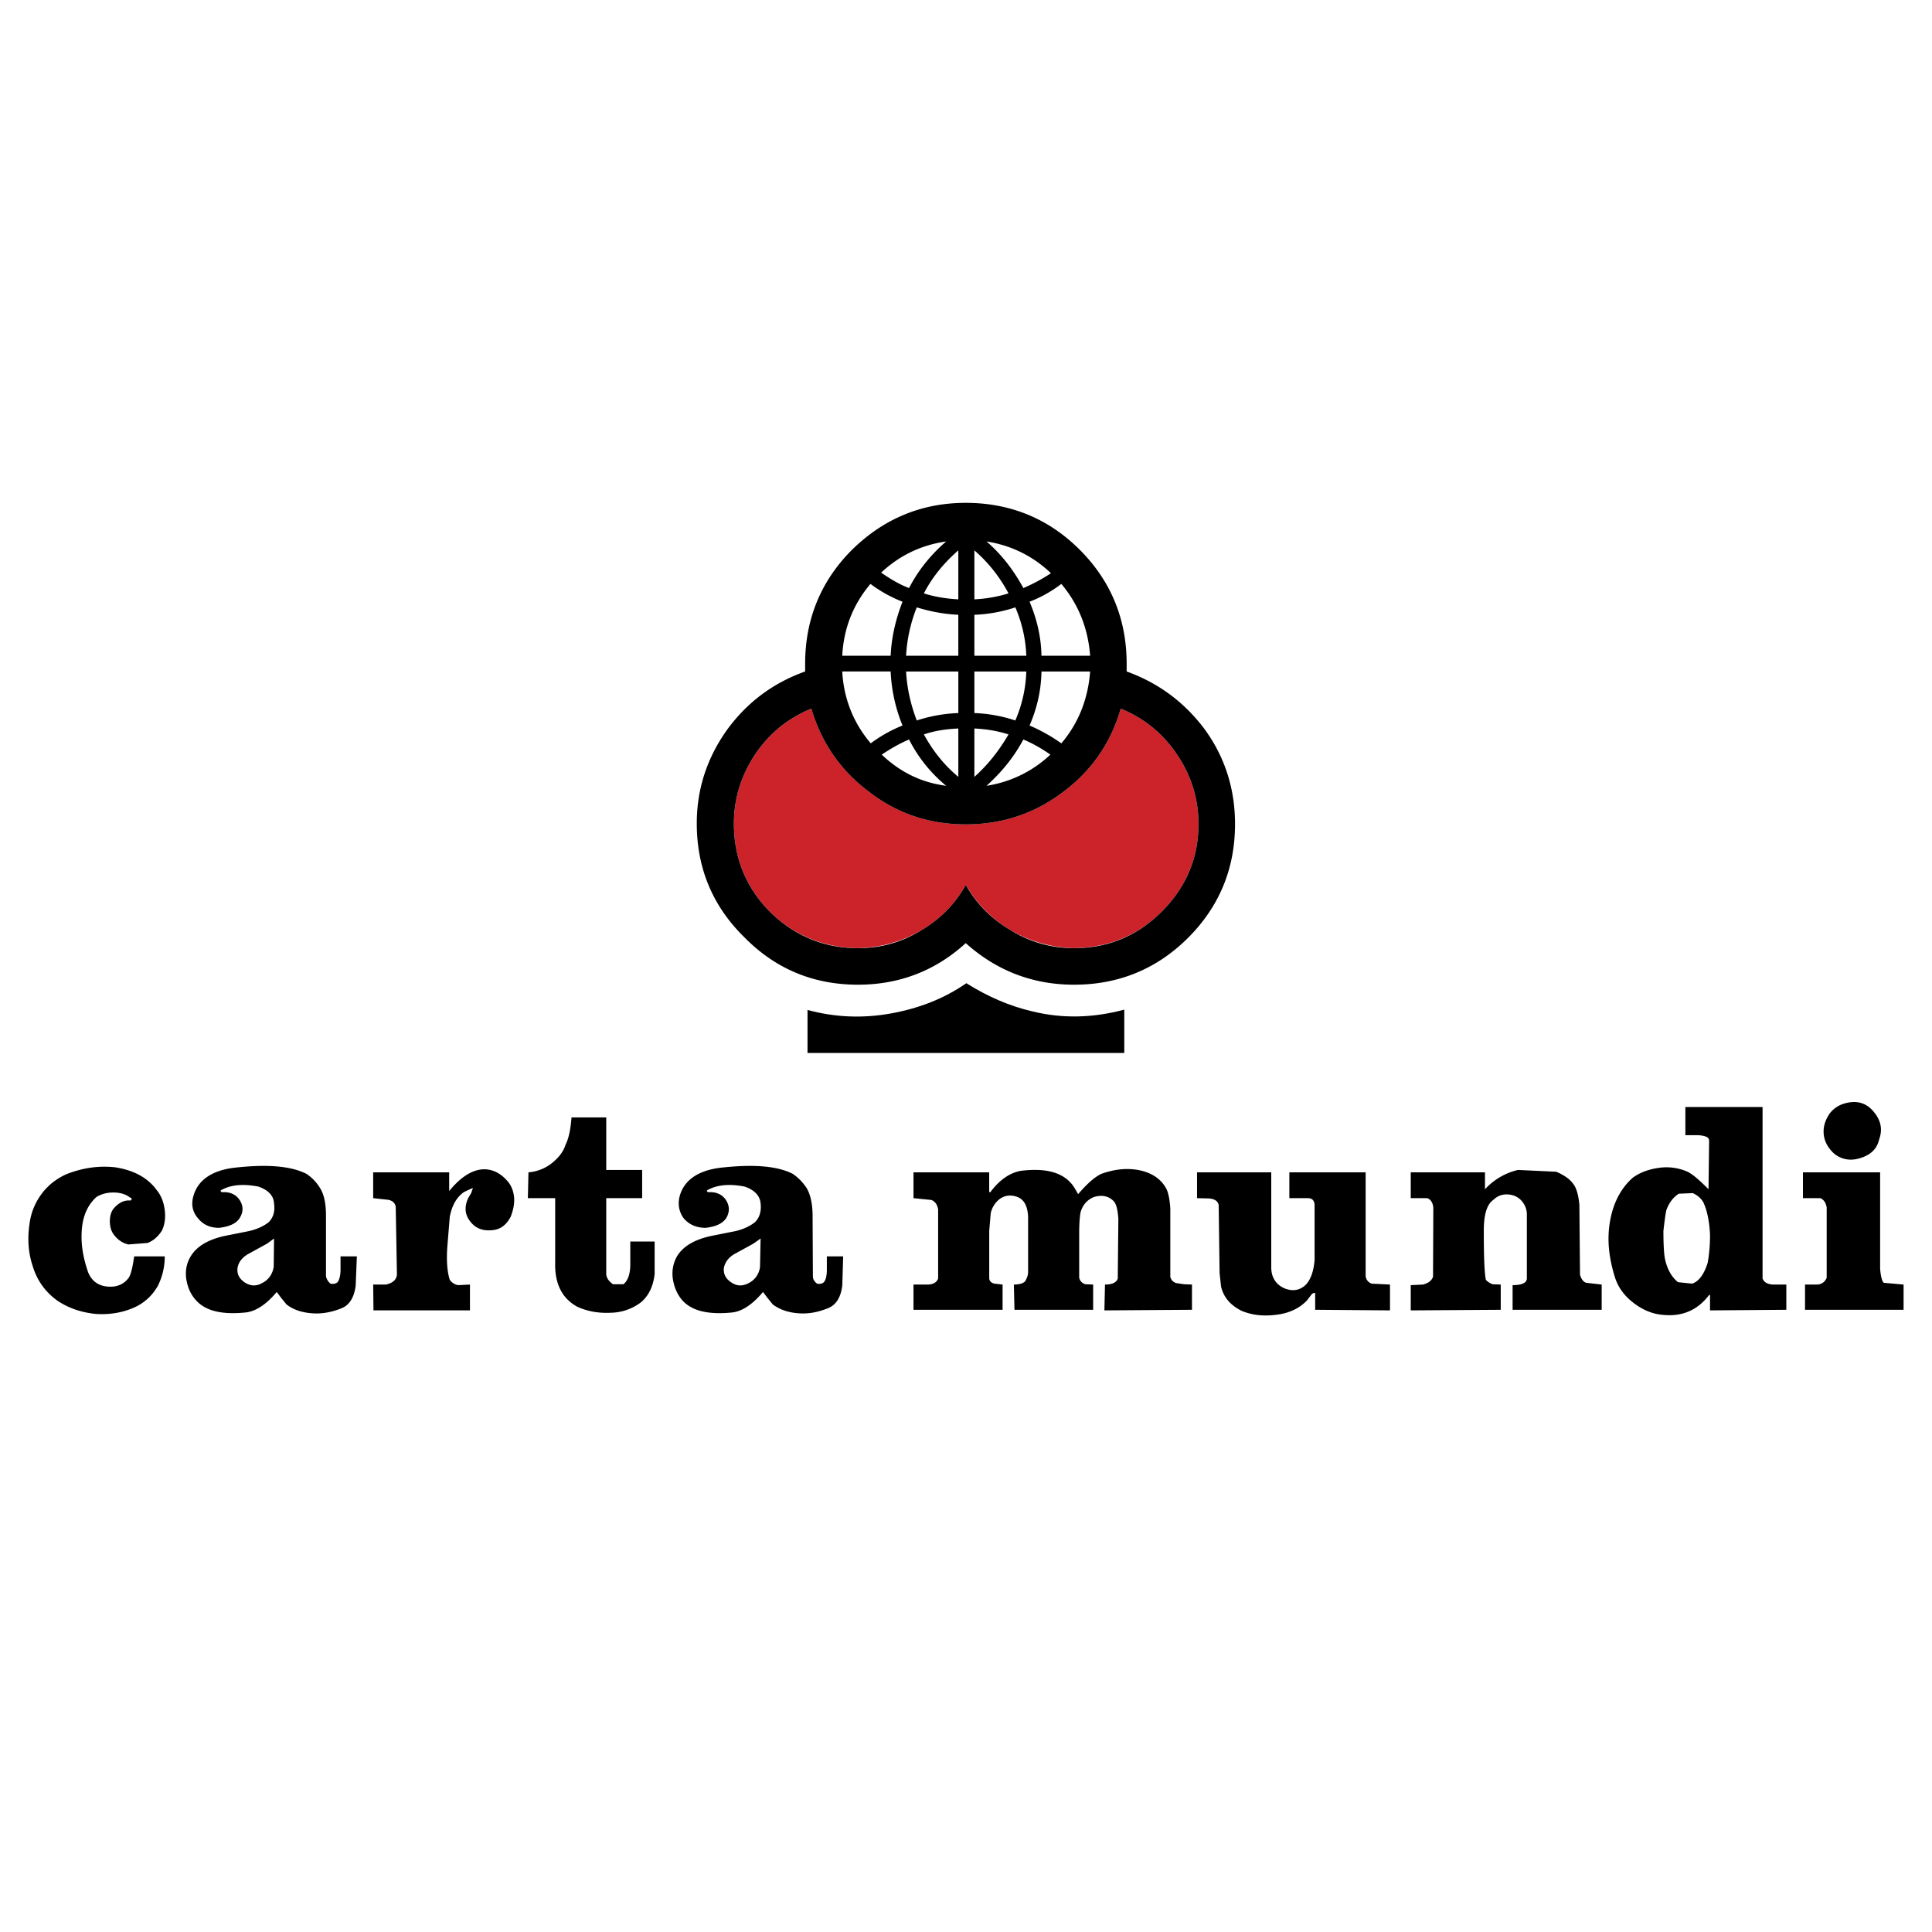
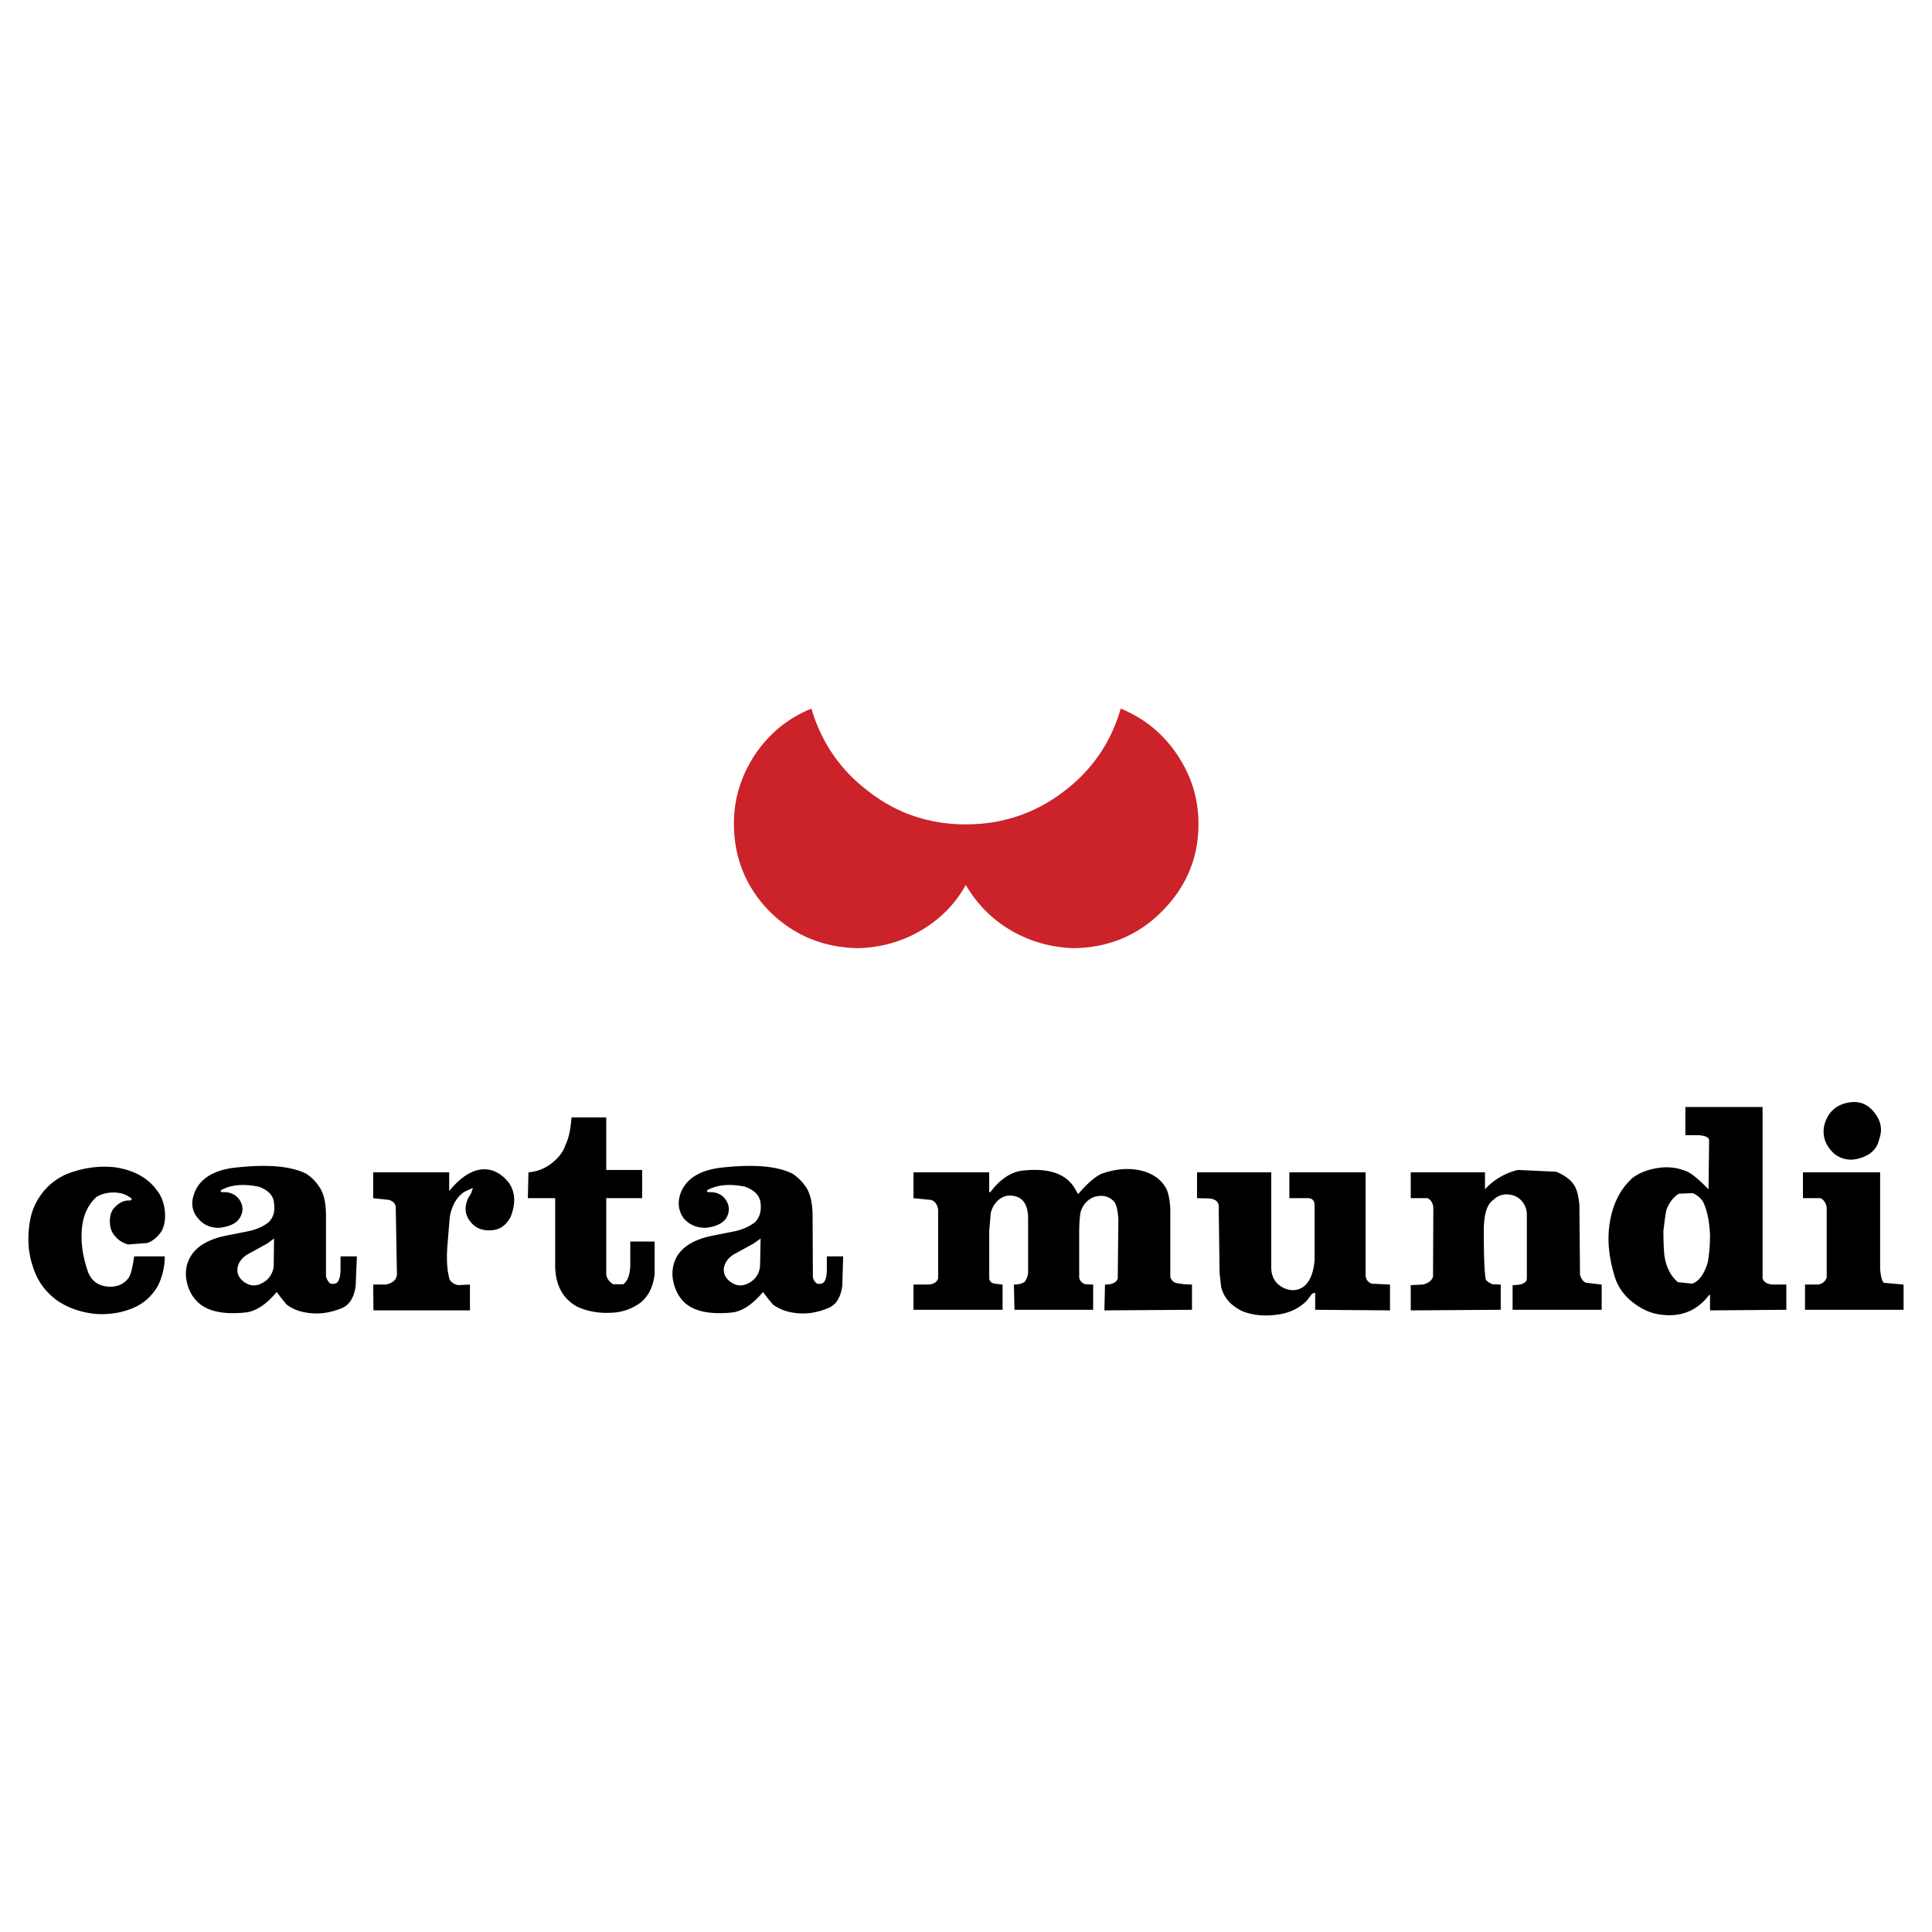
<svg xmlns="http://www.w3.org/2000/svg" width="2500" height="2500" viewBox="0 0 192.756 192.756">
  <g fill-rule="evenodd" clip-rule="evenodd">
-     <path fill="#fff" d="M0 0h192.756v192.756H0V0z" />
    <path d="M186.988 110.98c.652.799.859 1.688.504 2.666-.207.947-.828 1.598-1.984 1.924-.918.268-1.777.119-2.518-.473-.77-.711-1.125-1.541-1.037-2.488.061-.533.268-1.037.594-1.512a2.82 2.82 0 0 1 1.303-.947c1.332-.443 2.369-.148 3.138.83zM60.484 116.727h3.584v2.814h-3.584v7.582c.029.355.237.711.681 1.006h1.037c.444-.355.682-1.035.682-1.984v-2.279h2.429v3.258c-.148 1.244-.593 2.133-1.333 2.783a5.114 5.114 0 0 1-3.051 1.066c-1.244.061-2.34-.148-3.317-.592-1.541-.83-2.281-2.311-2.222-4.443v-6.396h-2.725l.059-2.578a4.296 4.296 0 0 0 2.222-.83c.74-.562 1.244-1.184 1.481-1.924.296-.594.503-1.48.592-2.725h3.466v5.242h-.001zM156.984 118.148c.297.385.504 1.096.592 2.072l.061 6.961c.148.504.385.74.621.801l1.541.178v2.518h-8.887v-2.459c.889 0 1.393-.207 1.422-.652v-6.516a2.026 2.026 0 0 0-.385-1.066 1.844 1.844 0 0 0-.947-.711c-.771-.236-1.482-.088-2.016.445-.65.443-.947 1.48-.947 3.08 0 2.547.059 4.176.207 4.887.148.178.385.326.652.443l.83.031v2.518l-8.977.059v-2.518l1.215-.059c.562-.148.859-.387 1.008-.771l.029-6.871c-.029-.533-.297-.889-.621-.977h-1.631v-2.578h7.406v1.689a6.495 6.495 0 0 1 3.287-1.926l3.82.178c.832.356 1.365.741 1.72 1.244zM11.463 116.459c1.807.268 3.258 1.008 4.176 2.281.444.533.711 1.244.8 2.014.089.74 0 1.451-.296 2.045-.355.533-.8.977-1.421 1.213l-1.925.148c-.711-.178-1.185-.592-1.541-1.125-.207-.355-.296-.74-.296-1.186 0-.443.089-.889.355-1.244.533-.621 1.066-.887 1.718-.828.148-.148.148-.236-.059-.297-.444-.355-1.037-.504-1.659-.504-.651 0-1.185.148-1.688.445-.948.859-1.422 2.043-1.481 3.555-.06 1.244.148 2.518.651 3.969.385.918 1.066 1.361 2.014 1.422.948.059 1.629-.297 2.073-.949.208-.385.356-1.064.503-2.072h3.051a6.568 6.568 0 0 1-.681 2.932c-.563.979-1.304 1.658-2.222 2.104-1.185.562-2.518.799-3.969.711-1.481-.148-2.755-.592-3.851-1.334-1.185-.857-2.014-1.984-2.459-3.465-.444-1.332-.533-2.754-.296-4.295a6.26 6.26 0 0 1 1.185-2.873c.652-.889 1.481-1.51 2.429-1.955 1.631-.651 3.26-.89 4.889-.712zM113.533 116.727c1.332.236 2.34.889 2.873 1.955.207.504.295 1.096.355 1.836v6.871a.842.842 0 0 0 .592.623l.77.117.801.031v2.518l-8.738.059.059-2.576c.682 0 1.127-.178 1.273-.594l.061-5.953c-.061-.889-.207-1.48-.445-1.748-.504-.533-1.154-.68-1.984-.443-.65.266-1.096.74-1.332 1.48-.09.445-.148 1.154-.148 2.133v4.443c.088.355.297.533.592.65l.801.031v2.518h-7.85l-.059-2.518c.502 0 .887-.09 1.125-.326.148-.268.266-.504.295-.859v-5.51c-.029-1.096-.385-1.777-1.066-2.043-.65-.236-1.242-.178-1.775.207a2.447 2.447 0 0 0-.889 1.422l-.148 1.748v4.768c.029.268.236.445.533.504l.799.09v2.518H91.14v-2.518h1.481c.533-.031.83-.238.977-.594v-6.9c-.088-.533-.355-.83-.681-.947l-1.777-.178v-2.578h7.553v1.926l.088.088c.889-1.213 1.926-1.955 3.051-2.162 2.814-.355 4.592.297 5.451 1.838.148.236.236.443.295.473.889-1.037 1.66-1.717 2.311-2.014 1.244-.447 2.459-.593 3.644-.386zM187.582 126.59c.059.799.207 1.244.355 1.393l1.984.178v2.518h-9.834v-2.518h1.244c.443-.031.77-.297.918-.682v-7.02c-.09-.475-.297-.771-.623-.918h-1.746v-2.578h7.701v9.627h.001zM136.25 116.963v10.367c.061.355.238.592.594.74l1.836.09v2.576l-7.465-.059v-1.66c-.148-.059-.295.029-.443.238l-.385.502c-.742.771-1.777 1.275-3.082 1.422-1.184.148-2.309.061-3.406-.385-1.125-.562-1.807-1.332-2.072-2.428l-.148-1.334-.09-6.812c-.088-.385-.385-.592-.947-.65l-1.213-.029v-2.578h7.404v9.479c0 .977.443 1.688 1.273 2.074.83.354 1.539.236 2.133-.297.533-.533.828-1.393.918-2.518v-5.42c0-.504-.236-.74-.682-.74h-1.836v-2.578h7.611zM50.946 121.406c-.444.828-1.036 1.273-1.866 1.332-1.007.09-1.748-.236-2.281-1.035-.444-.652-.444-1.393-.089-2.162l.296-.504.178-.504c-.03 0-.385.148-.918.414-.74.533-1.185 1.363-1.392 2.459l-.237 2.902c-.118 1.541 0 2.637.237 3.377.207.297.503.475.829.533l1.185-.059v2.576h-9.626l-.029-2.576h1.273c.652-.148 1.037-.445 1.096-.979l-.119-6.723c-.03-.445-.385-.74-.918-.771l-1.333-.146v-2.578h7.583v1.867c1.096-1.334 2.192-2.074 3.317-2.164.948-.059 1.777.355 2.458 1.127.415.443.651 1.037.71 1.748.032.622-.117 1.274-.354 1.866zM162.908 117.496c-1.244 1.096-2.014 2.637-2.311 4.561-.266 1.719-.059 3.438.475 5.215.295 1.035.889 1.924 1.836 2.664.947.742 1.926 1.156 2.963 1.244 1.924.209 3.494-.443 4.648-1.984h.09v1.541l7.613-.059v-2.518h-1.334c-.562-.031-.889-.238-1.037-.594v-17.119h-7.701v2.812h1.334c.682.061 1.035.209 1.035.533l-.059 4.859c-.947-.949-1.629-1.541-2.162-1.777-.859-.355-1.777-.504-2.814-.355-1.005.147-1.836.444-2.576.977zm7.701 5.775c0 1.037-.09 1.926-.236 2.727-.355 1.125-.859 1.836-1.541 2.072l-1.422-.148c-.65-.533-1.096-1.332-1.303-2.369-.09-.443-.148-1.393-.148-2.754.119-1.008.207-1.689.297-2.074.266-.74.711-1.303 1.244-1.629l1.391-.059c.445.207.83.504 1.066.947.416.918.594 2.014.652 3.199v.088zM30.568 117.111c-1.6-.801-3.999-.979-7.316-.592-2.163.295-3.495 1.244-3.939 2.754-.267.859-.119 1.629.444 2.281.533.65 1.214.947 2.103.947 1.037-.119 1.748-.445 2.073-1.008.355-.592.355-1.184-.029-1.775-.355-.533-.948-.83-1.777-.771-.148-.117-.148-.148-.06-.207.948-.533 2.162-.652 3.703-.355 1.037.355 1.54.947 1.57 1.688.119.801-.089 1.422-.533 1.867-.533.414-1.185.711-1.984.889l-2.222.443c-1.807.355-3.051 1.096-3.643 2.193-.355.621-.503 1.422-.355 2.25.148.801.444 1.48 1.007 2.074.978 1.035 2.606 1.391 4.917 1.154 1.007-.119 2.044-.799 3.081-2.043l.444.592.533.652c.681.533 1.57.828 2.666.889.977.059 1.925-.148 2.813-.504.829-.326 1.274-1.127 1.422-2.252l.118-2.932h-1.629v1.332c0 .562-.118 1.008-.296 1.244-.148.148-.415.207-.711.148a1.285 1.285 0 0 1-.444-.74v-6.014c0-1.184-.178-2.131-.593-2.783a4.502 4.502 0 0 0-1.363-1.421zm-3.229 6.457l-.03 2.814c-.119.74-.503 1.303-1.155 1.629-.622.355-1.215.295-1.777-.09-.533-.385-.741-.828-.682-1.391.089-.623.504-1.127 1.185-1.482l1.777-.977.682-.503zM79.084 117.111c-1.569-.801-3.998-.979-7.315-.592-2.163.295-3.495 1.244-3.939 2.754-.237.859-.089 1.629.385 2.281.562.65 1.303.947 2.192.947 1.037-.119 1.718-.445 2.074-1.008.325-.592.325-1.184-.06-1.775-.355-.533-.948-.83-1.777-.771-.148-.117-.148-.148-.059-.207.948-.533 2.192-.652 3.703-.355 1.037.355 1.54.947 1.599 1.688.089.801-.119 1.422-.562 1.867-.533.414-1.185.711-1.955.889l-2.221.443c-1.837.355-3.081 1.096-3.673 2.193a3.541 3.541 0 0 0-.326 2.25c.148.801.444 1.48.978 2.074.978 1.035 2.606 1.391 4.947 1.154.977-.119 2.014-.799 3.05-2.043l.445.592.533.652c.711.533 1.6.828 2.666.889 1.007.059 1.925-.148 2.813-.504.859-.326 1.304-1.127 1.452-2.252l.089-2.932h-1.629v1.332c0 .562-.089 1.008-.296 1.244-.148.148-.385.207-.681.148-.267-.207-.415-.443-.415-.74l-.03-6.014c0-1.184-.208-2.131-.592-2.783-.418-.622-.862-1.065-1.396-1.421zm-3.198 6.457l-.059 2.814a2.065 2.065 0 0 1-1.125 1.629c-.652.355-1.244.295-1.777-.09-.562-.385-.74-.828-.711-1.391.119-.623.504-1.127 1.185-1.482l1.777-.977.71-.503z" />
    <path d="M80.951 70.697c1.007 3.407 2.933 6.191 5.747 8.294 2.813 2.191 6.072 3.258 9.656 3.258 3.614 0 6.872-1.066 9.745-3.258 2.814-2.103 4.74-4.887 5.717-8.294 2.311.948 4.146 2.429 5.568 4.502 1.451 2.133 2.191 4.443 2.191 7.02 0 3.406-1.244 6.309-3.672 8.738-2.4 2.399-5.332 3.584-8.738 3.643-2.25-.059-4.383-.651-6.309-1.777-1.926-1.125-3.406-2.666-4.502-4.532-1.066 1.925-2.547 3.407-4.443 4.532-1.925 1.126-4.028 1.718-6.309 1.777-3.406-.059-6.368-1.244-8.797-3.643-2.399-2.429-3.584-5.391-3.584-8.797 0-2.518.74-4.828 2.162-6.961 1.421-2.073 3.258-3.554 5.568-4.502z" fill="#cc2229" />
-     <path d="M80.566 100.762c2.725.74 5.479.857 8.293.355 2.814-.504 5.332-1.482 7.554-3.021 2.132 1.332 4.294 2.281 6.605 2.814 3.021.74 6.043.65 9.152-.178v4.324H80.566v-4.294z" />
-     <path d="M123.219 82.219c0-3.466-.979-6.635-3.021-9.449-2.014-2.695-4.592-4.621-7.791-5.776v-.77c0-4.443-1.568-8.264-4.68-11.374-3.109-3.11-6.932-4.68-11.374-4.68-4.384 0-8.175 1.57-11.344 4.68-3.11 3.109-4.68 6.931-4.68 11.374v.77c-3.229 1.155-5.775 3.081-7.76 5.776-2.014 2.814-3.051 5.924-3.051 9.39 0 4.443 1.57 8.234 4.739 11.344 3.11 3.169 6.901 4.74 11.344 4.74 4.087 0 7.701-1.363 10.752-4.147 3.11 2.784 6.723 4.147 10.811 4.147 4.443 0 8.264-1.57 11.375-4.681 3.109-3.109 4.68-6.901 4.68-11.344zm-3.645 0c0 3.406-1.244 6.309-3.672 8.738-2.4 2.399-5.332 3.643-8.738 3.643-2.25 0-4.383-.592-6.309-1.777-1.926-1.125-3.406-2.606-4.502-4.532-1.066 1.925-2.547 3.407-4.443 4.532-1.925 1.185-4.028 1.777-6.309 1.777-3.406 0-6.368-1.244-8.797-3.643-2.399-2.429-3.584-5.391-3.584-8.797 0-2.518.74-4.828 2.162-6.961 1.422-2.073 3.258-3.554 5.568-4.502 1.007 3.407 2.933 6.191 5.747 8.294 2.813 2.191 6.072 3.258 9.656 3.258 3.614 0 6.872-1.066 9.745-3.258 2.814-2.103 4.74-4.887 5.717-8.294 2.311.948 4.146 2.429 5.568 4.502 1.451 2.133 2.191 4.443 2.191 7.02zM95.612 59.797c-1.125-.06-2.31-.237-3.436-.593.83-1.629 2.015-3.051 3.436-4.294v4.887zm5.687.8a13.342 13.342 0 0 1 1.096 4.828h-5.182v-4.087a14.667 14.667 0 0 0 4.086-.741zm-2.873-6.576c2.43.385 4.592 1.421 6.428 3.169a17.063 17.063 0 0 1-2.754 1.481c-.948-1.747-2.133-3.317-3.674-4.65zm-1.213 5.776V54.91a14.858 14.858 0 0 1 3.406 4.294 13.918 13.918 0 0 1-3.406.593zm0 7.198h5.182a13.352 13.352 0 0 1-1.096 4.887 14.63 14.63 0 0 0-4.086-.74v-4.147zm-1.601 4.147a15.062 15.062 0 0 0-4.146.74c-.622-1.629-.978-3.258-1.066-4.887h5.213v4.147h-.001zm0 6.367c-1.421-1.185-2.547-2.606-3.436-4.235 1.037-.355 2.163-.533 3.436-.592v4.827zm1.601-4.827c1.184.059 2.309.237 3.406.592-.949 1.629-2.074 3.051-3.406 4.235v-4.827zm7.582 2.607a11.857 11.857 0 0 1-6.369 3.109c1.482-1.333 2.727-2.843 3.674-4.62.918.385 1.806.888 2.695 1.511zm-.889-8.294h4.857c-.207 2.725-1.154 5.154-2.873 7.168a17.083 17.083 0 0 0-3.17-1.777c.741-1.719 1.157-3.495 1.186-5.391zm0-1.57c-.029-1.836-.445-3.643-1.186-5.391a12.798 12.798 0 0 0 3.17-1.777c1.719 2.044 2.666 4.443 2.873 7.168h-4.857zm-8.294 0h-5.213a15.382 15.382 0 0 1 1.066-4.828c1.452.444 2.814.681 4.146.74v4.088h.001zm-7.7-8.294c1.836-1.718 3.999-2.754 6.486-3.11-1.54 1.333-2.784 2.873-3.702 4.65-.948-.355-1.837-.888-2.784-1.54zm2.132 2.903c-.681 1.748-1.096 3.525-1.185 5.391h-4.828c.148-2.725 1.066-5.094 2.814-7.168a13.527 13.527 0 0 0 3.199 1.777zm.652 13.744a14.413 14.413 0 0 0 3.702 4.62c-2.488-.325-4.591-1.362-6.427-3.109.8-.534 1.688-1.067 2.725-1.511zm-.652-1.393a13.987 13.987 0 0 0-3.169 1.777c-1.718-2.014-2.696-4.443-2.844-7.168h4.828a16.253 16.253 0 0 0 1.185 5.391z" />
  </g>
</svg>